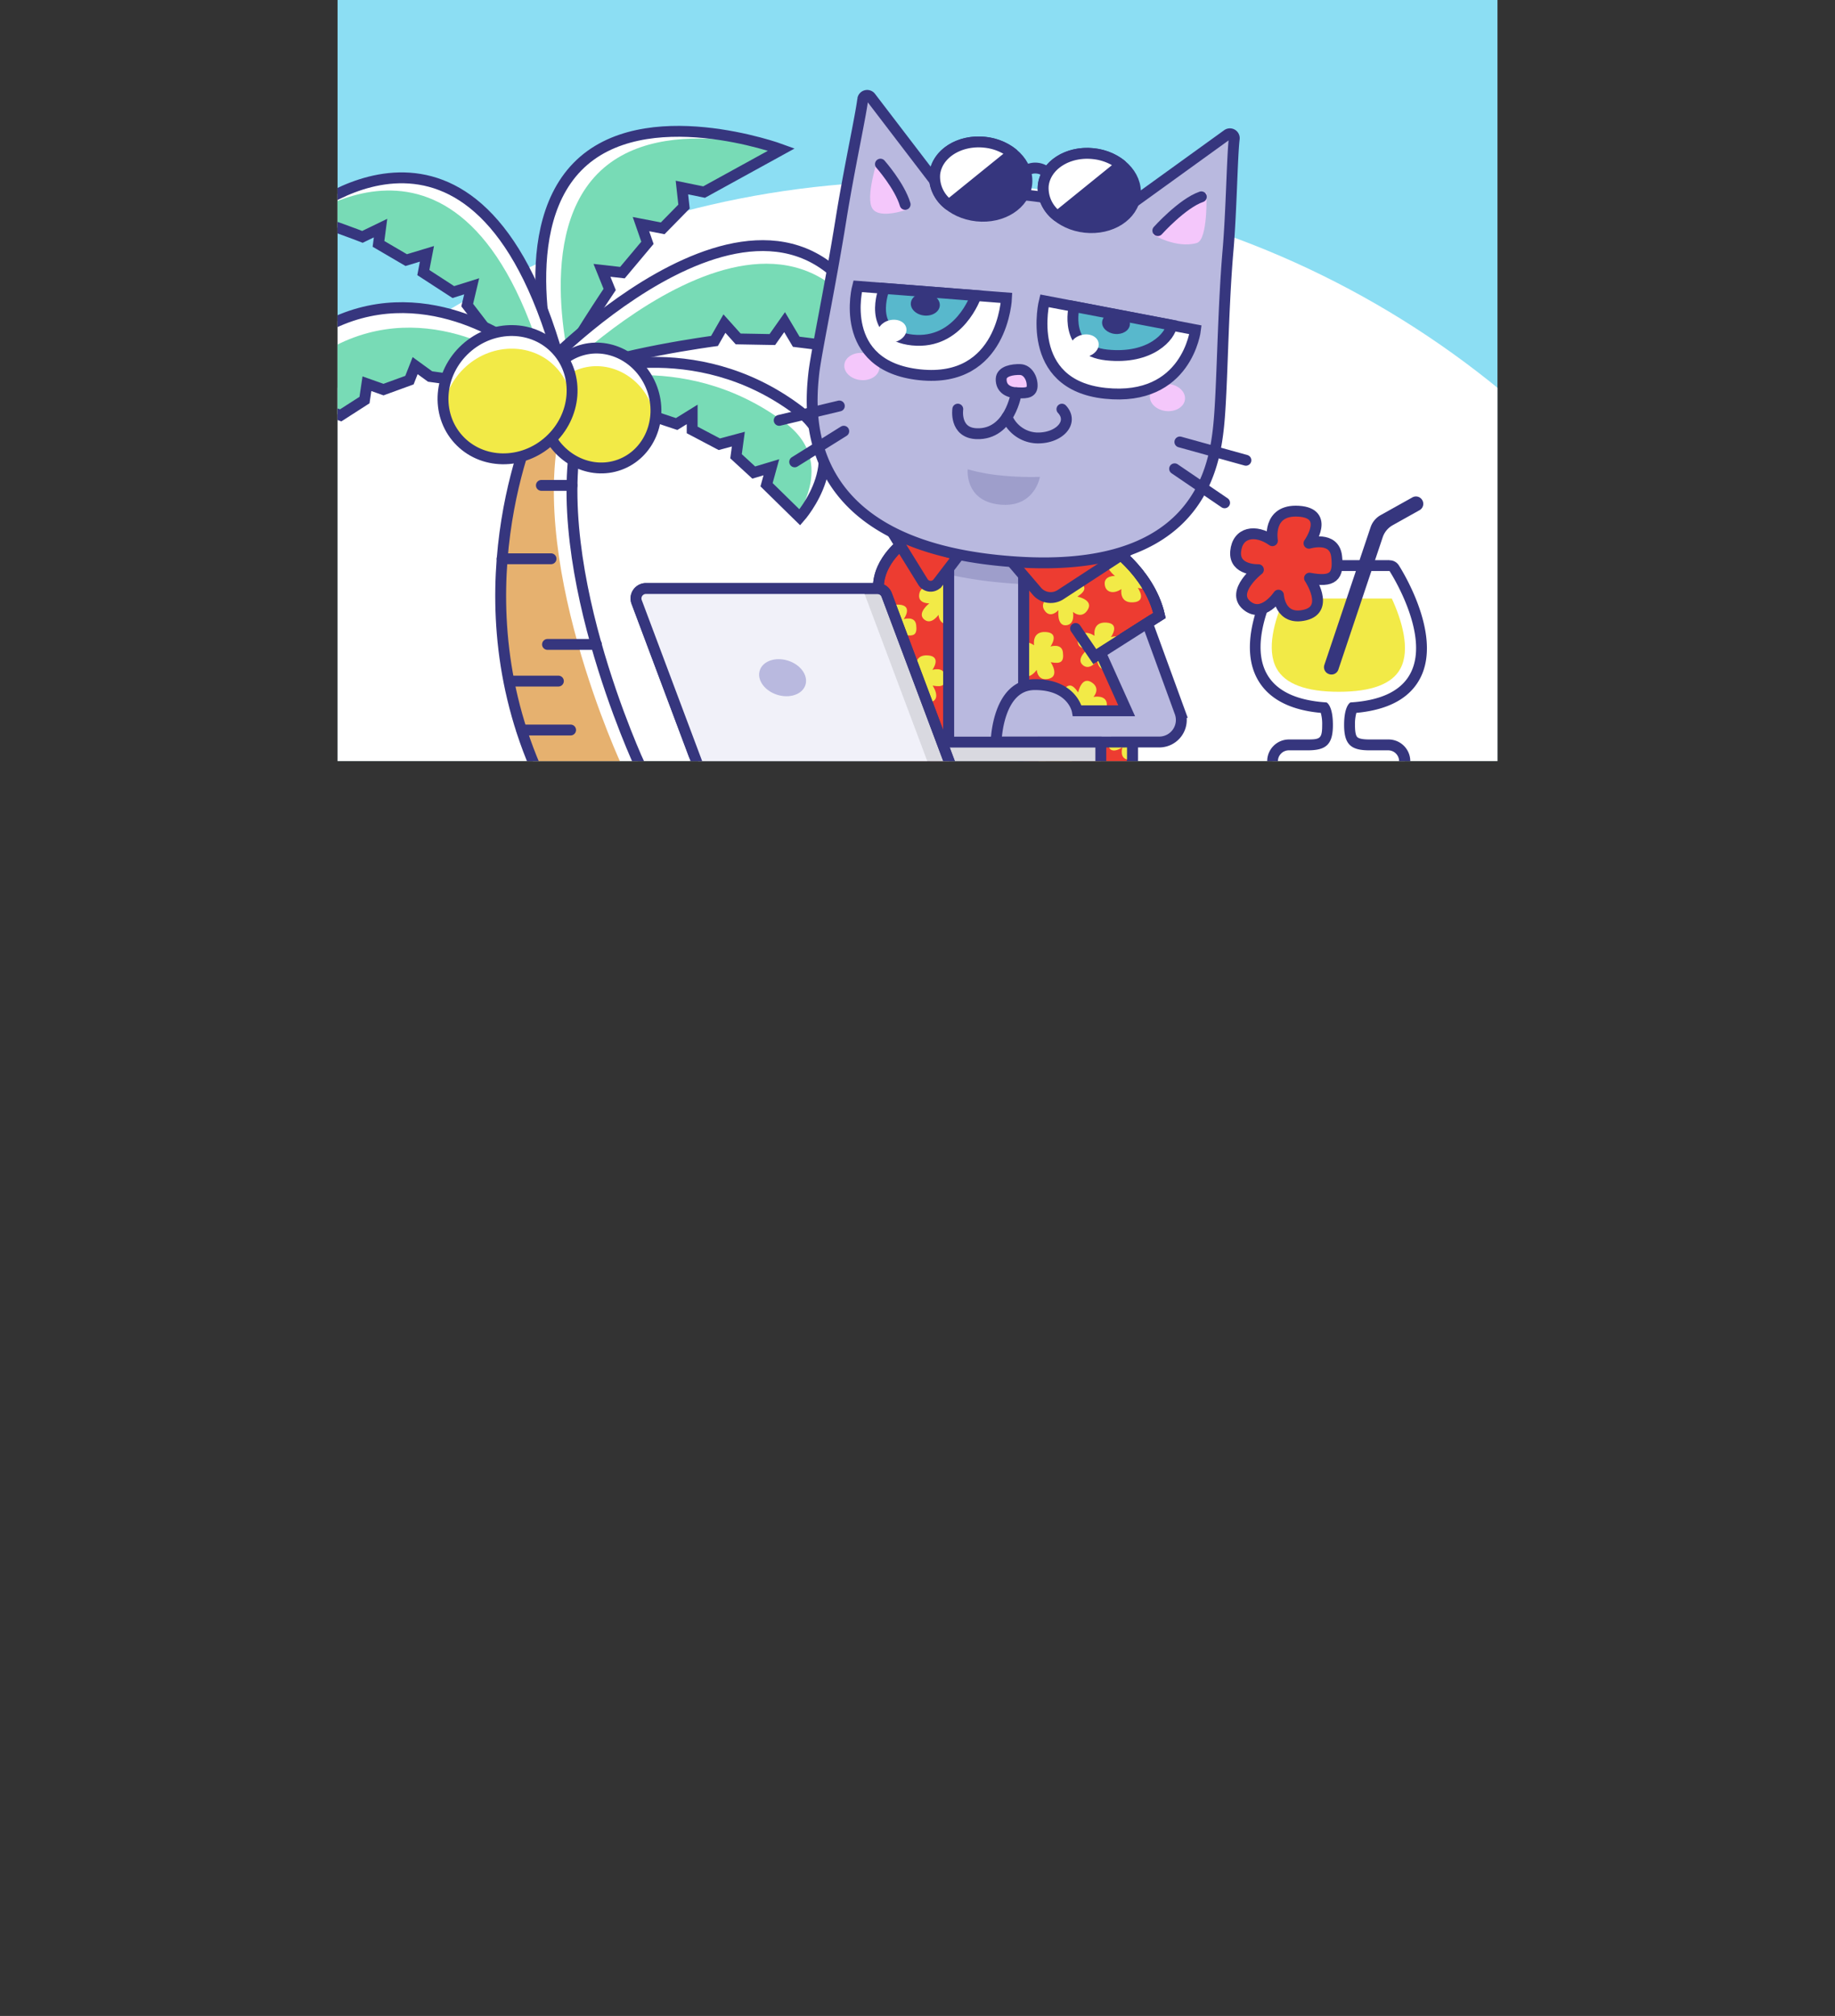
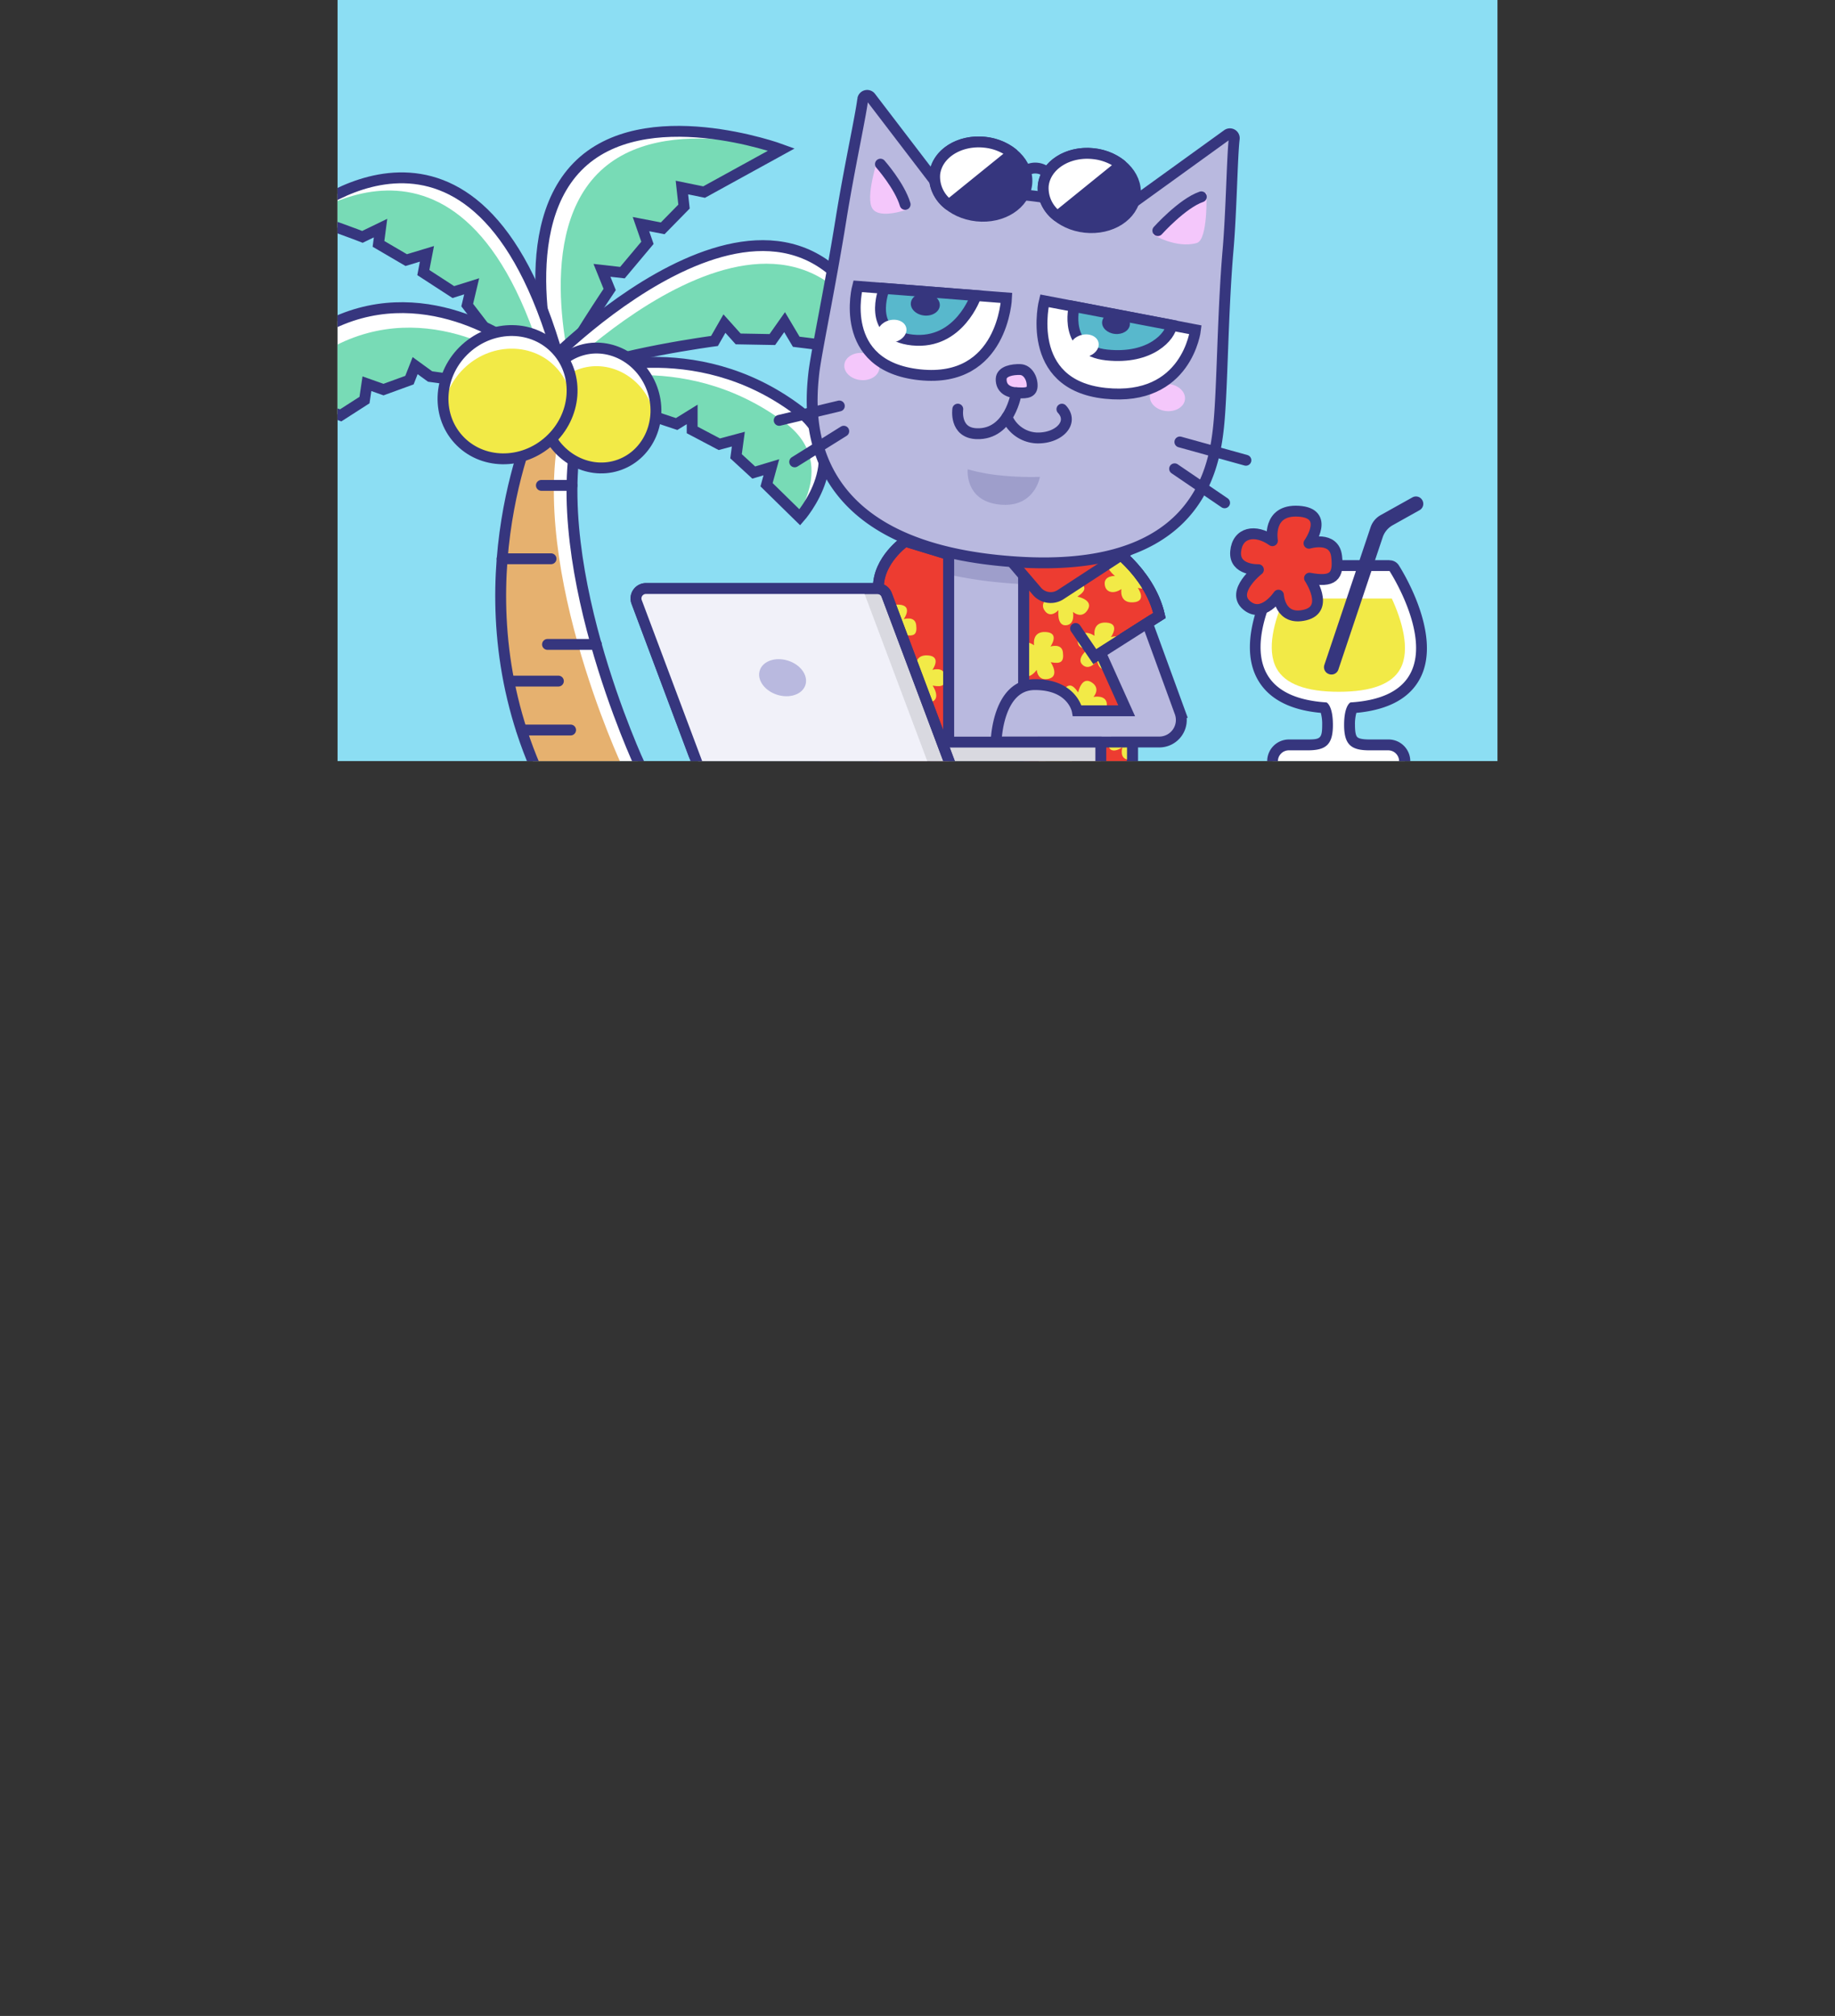
<svg xmlns="http://www.w3.org/2000/svg" viewBox="0 0 506.25 556.25">
  <rect x="0" y="0" width="506.25" height="556.25" fill="#333333" stroke="none" />
  <defs>
    <style>.cls-1,.cls-10,.cls-29,.cls-31{fill:none;}.cls-2{clip-path:url(#clip-path);}.cls-3{fill:#8cdef3;}.cls-33,.cls-37,.cls-4{fill:#fff;}.cls-22,.cls-36,.cls-5{fill:#36367e;}.cls-6{fill:#f2ea47;}.cls-23,.cls-7{fill:#ed3c31;}.cls-10,.cls-11,.cls-20,.cls-23,.cls-26,.cls-29,.cls-31,.cls-33,.cls-34,.cls-35,.cls-36,.cls-37,.cls-7{stroke:#36367e;stroke-width:3px;}.cls-10,.cls-11,.cls-20,.cls-23,.cls-26,.cls-29,.cls-33,.cls-34,.cls-35,.cls-36,.cls-37,.cls-7{stroke-linecap:round;}.cls-26,.cls-29,.cls-37,.cls-7{stroke-linejoin:round;}.cls-8{clip-path:url(#clip-path-3);}.cls-9{fill:#e6b16f;}.cls-10,.cls-11,.cls-20,.cls-23,.cls-31,.cls-33,.cls-34,.cls-35,.cls-36{stroke-miterlimit:10;}.cls-11{fill:#f48953;}.cls-12{clip-path:url(#clip-path-4);}.cls-13{fill:#78dbb6;}.cls-14{clip-path:url(#clip-path-5);}.cls-15{clip-path:url(#clip-path-6);}.cls-16{clip-path:url(#clip-path-7);}.cls-17{clip-path:url(#clip-path-8);}.cls-18{clip-path:url(#clip-path-9);}.cls-19{clip-path:url(#clip-path-10);}.cls-20,.cls-30{fill:#b9b9df;}.cls-21{clip-path:url(#clip-path-11);}.cls-22{opacity:0.2;}.cls-24{clip-path:url(#clip-path-12);}.cls-25{clip-path:url(#clip-path-13);}.cls-26{fill:#d9d9e0;}.cls-27{clip-path:url(#clip-path-14);}.cls-28{fill:#f1f1f9;}.cls-32,.cls-35{fill:#f4c7fb;}.cls-34{fill:#58b8cc;}</style>
    <clipPath id="clip-path" transform="translate(93.13)">
      <rect class="cls-1" width="320" height="210" />
    </clipPath>
    <clipPath id="clip-path-3" transform="translate(93.13)">
      <path class="cls-1" d="M54.51,211.56H83.57S55.93,152.6,67.5,114H55.16S32.74,160.54,54.51,211.56Z" />
    </clipPath>
    <clipPath id="clip-path-4" transform="translate(93.13)">
      <path class="cls-1" d="M60,104.39S47.86,64.74,66.17,46s56.29-4.74,56.29-4.74L101.12,53,95,51.75,95.58,57,89.7,63l-6-1.16L85.49,67l-6.9,8.23-5.65-.64,2.13,5.28S64.67,95.34,60,104.39Z" />
    </clipPath>
    <clipPath id="clip-path-5" transform="translate(93.13)">
      <path class="cls-1" d="M65.82,103.08c10.13-5.26,38.17-9,38.17-9l2.74-4.79,3.79,4.23,9.43.17,3.38-4.8,3.21,5.41,8,1,3.64-4.15,2.13,5.24,10.78,2.35C128,28.28,58.2,100.08,58.2,100.08Z" />
    </clipPath>
    <clipPath id="clip-path-6" transform="translate(93.13)">
      <path class="cls-1" d="M75.92,111.14,93.55,117l4.28-2.65,0,4.28,7.49,3.95,5.25-1.41-.64,4.72,4.89,4.5,4.86-1.46-1.33,4.82,9.18,9s15.51-17.57-.56-29.62c-28.74-21.55-59.71-10.12-59.71-10.12Z" />
    </clipPath>
    <clipPath id="clip-path-7" transform="translate(93.13)">
      <path class="cls-1" d="M-9.94,59.84S38.2,18.05,61,99.1l-9.42,5.68L35.77,84.18,37,79l-5.06,1.59-8.28-5.38,1-5.17-5.72,1.73-7.65-4.48.57-4.35-5,2.42S-4.7,60.81-9.94,59.84Z" />
    </clipPath>
    <clipPath id="clip-path-8" transform="translate(93.13)">
      <path class="cls-1" d="M-12.81,124.48s-12.77-25.57,14-36.38S52,97.23,52,97.23l-5.28,9.57-21.19-2.91-4.13-3-1.57,4-7.16,2.61L8.1,105.88l-.67,4.51L.86,114.61-3.54,113l-.54,4.55Z" />
    </clipPath>
    <clipPath id="clip-path-9" transform="translate(93.13)">
      <ellipse class="cls-1" cx="72.1" cy="112.58" rx="15.61" ry="16.66" transform="translate(-34.16 31.45) rotate(-20)" />
    </clipPath>
    <clipPath id="clip-path-10" transform="translate(93.13)">
      <ellipse class="cls-1" cx="46.9" cy="108.9" rx="18.32" ry="17.17" transform="translate(-61.03 59.81) rotate(-42.24)" />
    </clipPath>
    <clipPath id="clip-path-11" transform="translate(93.13)">
      <polygon class="cls-1" points="163.48 146.38 163.48 211.6 195.34 211.6 195.34 147.32 163.48 146.38" />
    </clipPath>
    <clipPath id="clip-path-12" transform="translate(93.13)">
      <path class="cls-1" d="M226.75,169.81C223.88,157.34,212.1,150,212.1,150l-22.8,7V211.6h30V175.36l-.65-.4Z" />
    </clipPath>
    <clipPath id="clip-path-13" transform="translate(93.13)">
      <path class="cls-1" d="M168.57,153V211.6H149.2V162.09c0-7.64,7.4-12.75,7.4-12.75Z" />
    </clipPath>
    <clipPath id="clip-path-14" transform="translate(93.13)">
      <path class="cls-1" d="M103.37,211.6h65.92L151.5,164.17a2.73,2.73,0,0,0-2.56-1.78H85.07a2.74,2.74,0,0,0-2.56,3.7l15.74,42A5.46,5.46,0,0,0,103.37,211.6Z" />
    </clipPath>
  </defs>
  <g id="レイヤー_2" data-name="レイヤー 2">
    <g id="illust">
      <g class="cls-2">
        <rect class="cls-3" x="93.13" width="320" height="210" />
        <g class="cls-2">
-           <circle class="cls-4" cx="253.12" cy="303.13" r="253.12" />
-         </g>
+           </g>
        <path class="cls-4" d="M259.43,211.58a1.5,1.5,0,0,1-1.5-1.5,4.54,4.54,0,0,1,4.53-4.54h5.17c4.43,0,5.51-1.08,5.51-5.5,0-3.11-.6-4.35-.88-4.76-8.84-.67-14.69-3.72-17.4-9.07-5.77-11.37,5.15-28.72,5.62-29.46a1.49,1.49,0,0,1,1.26-.69h28.48a1.52,1.52,0,0,1,1.26.68c.48.74,11.67,18.17,5.95,29.54-2.68,5.32-8.52,8.35-17.36,9-.28.42-.88,1.66-.88,4.76,0,4.42,1.08,5.5,5.51,5.5h5.17a4.55,4.55,0,0,1,4.54,4.54,1.5,1.5,0,0,1-1.5,1.5Z" transform="translate(93.13)" />
        <path class="cls-5" d="M290.22,157.56s22.25,34.21-10.78,36.26c-.15.08-1.75,1-1.75,6.22,0,5.47,1.95,7,7,7h5.17a3,3,0,0,1,3,3H259.43a3,3,0,0,1,3-3h5.17c5.06,0,7-1.53,7-7s-1.76-6.22-1.76-6.22h0c-32.91-2.13-11.14-36.26-11.14-36.26h28.48m0-3H261.74a3,3,0,0,0-2.53,1.39c-.48.76-11.84,18.82-5.69,30.94,2.87,5.66,8.83,9,17.74,9.81a11.64,11.64,0,0,1,.38,3.34c0,3.73-.56,4-4,4h-5.17a6,6,0,0,0-6,6,3,3,0,0,0,3,3h33.48a3,3,0,0,0,3-3,6,6,0,0,0-6-6H284.7c-2.21,0-3-.33-3.33-.62s-.68-1-.68-3.38a11.76,11.76,0,0,1,.38-3.34c8.91-.83,14.86-4.1,17.7-9.74,6.1-12.14-5.54-30.27-6-31a3,3,0,0,0-2.52-1.36Z" transform="translate(93.13)" />
        <path class="cls-6" d="M261.16,165.15c-2.64,5.92-5,14-2.11,19.28,2.35,4.28,8.12,6.45,17.16,6.45s14.73-2.15,17-6.38c2.85-5.25.38-13.41-2.36-19.35Z" transform="translate(93.13)" />
        <path class="cls-7" d="M257.91,149.2s-1.58-8.69,7.23-8.14S268,149.9,268,149.9s6.93-2.14,7.62,3.57-1.07,7.26-7.47,6.06c0,0,5.73,8.5-1.25,10.17s-7.32-5.48-7.32-5.48-4.35,6.59-8.8,2.79,3.27-9.82,3.27-9.82-6.74.3-6.28-5S253.18,145.86,257.91,149.2Z" transform="translate(93.13)" />
        <path class="cls-5" d="M273.53,186h0a2,2,0,0,1-1.28-2.56L285,145.47a6,6,0,0,1,2.76-3.33l8.76-4.89a2,2,0,0,1,2.75.78h0a2,2,0,0,1-.78,2.75l-7.38,4.13a6,6,0,0,0-2.77,3.33l-12.22,36.47A2,2,0,0,1,273.53,186Z" transform="translate(93.13)" />
        <path class="cls-4" d="M54.51,211.56H83.57S55.93,152.6,67.5,114H55.16S32.74,160.54,54.51,211.56Z" transform="translate(93.13)" />
        <g class="cls-8">
          <path class="cls-9" d="M49.51,211.56H78.57S50.93,152.6,62.5,114H50.16S27.74,160.54,49.51,211.56Z" transform="translate(93.13)" />
        </g>
        <path class="cls-10" d="M54.51,211.56H83.57S55.93,152.6,67.5,114H55.16S32.74,160.54,54.51,211.56Z" transform="translate(93.13)" />
        <line class="cls-11" x1="143.92" y1="201.43" x2="157.42" y2="201.43" />
        <line class="cls-11" x1="140.55" y1="187.93" x2="154.05" y2="187.93" />
        <line class="cls-11" x1="151.05" y1="177.81" x2="164.55" y2="177.81" />
        <line class="cls-11" x1="138.52" y1="154.18" x2="152.02" y2="154.18" />
        <line class="cls-11" x1="149.36" y1="133.93" x2="157.8" y2="133.93" />
        <path class="cls-4" d="M60,104.39S47.86,64.74,66.17,46s56.29-4.74,56.29-4.74L101.12,53,95,51.75,95.58,57,89.7,63l-6-1.16L85.49,67l-6.9,8.23-5.65-.64,2.13,5.28S64.67,95.34,60,104.39Z" transform="translate(93.13)" />
        <g class="cls-12">
          <path class="cls-13" d="M65.53,106.39S53.36,66.74,71.67,48,128,43.23,128,43.23L106.62,55l-6.13-1.28.59,5.24L95.2,65l-6-1.16L91,69l-6.9,8.23-5.65-.64,2.13,5.28S70.17,97.34,65.53,106.39Z" transform="translate(93.13)" />
        </g>
        <path class="cls-10" d="M60,104.39S47.86,64.74,66.17,46s56.29-4.74,56.29-4.74L101.12,53,95,51.75,95.58,57,89.7,63l-6-1.16L85.49,67l-6.9,8.23-5.65-.64,2.13,5.28S64.67,95.34,60,104.39Z" transform="translate(93.13)" />
        <path class="cls-4" d="M65.82,103.08c10.13-5.26,38.17-9,38.17-9l2.74-4.79,3.79,4.23,9.43.17,3.38-4.8,3.21,5.41,8,1,3.64-4.15,2.13,5.24,10.78,2.35C128,28.28,58.2,100.08,58.2,100.08Z" transform="translate(93.13)" />
        <g class="cls-14">
          <path class="cls-13" d="M66.82,108.08c10.13-5.26,38.17-9,38.17-9l2.74-4.79,3.79,4.23,9.43.17,3.38-4.8,3.21,5.41,8,1,3.64-4.15,2.13,5.24,10.78,2.35C129,33.28,59.2,105.08,59.2,105.08Z" transform="translate(93.13)" />
        </g>
        <path class="cls-10" d="M65.82,103.08c10.13-5.26,38.17-9,38.17-9l2.74-4.79,3.79,4.23,9.43.17,3.38-4.8,3.21,5.41,8,1,3.64-4.15,2.13,5.24,10.78,2.35C128,28.28,58.2,100.08,58.2,100.08Z" transform="translate(93.13)" />
        <path class="cls-4" d="M75.92,111.14,93.55,117l4.28-2.65,0,4.28,7.49,3.95,5.25-1.41-.64,4.72,4.89,4.5,4.86-1.46-1.33,4.82,9.18,9s15.51-17.57-.56-29.62c-28.74-21.55-59.71-10.12-59.71-10.12Z" transform="translate(93.13)" />
        <g class="cls-15">
          <path class="cls-13" d="M72.42,114.64l17.63,5.88,4.28-2.65,0,4.28,7.49,3.95,5.25-1.41-.64,4.72,4.89,4.5,4.86-1.46-1.33,4.82,9.18,9s15.51-17.57-.56-29.62c-28.74-21.55-59.71-10.12-59.71-10.12Z" transform="translate(93.13)" />
        </g>
        <path class="cls-10" d="M75.92,111.14,93.55,117l4.28-2.65,0,4.28,7.49,3.95,5.25-1.41-.64,4.72,4.89,4.5,4.86-1.46-1.33,4.82,9.18,9s15.51-17.57-.56-29.62c-28.74-21.55-59.71-10.12-59.71-10.12Z" transform="translate(93.13)" />
        <path class="cls-4" d="M-9.94,59.84S38.2,18.05,61,99.1l-9.42,5.68L35.77,84.18,37,79l-5.06,1.59-8.28-5.38,1-5.17-5.72,1.73-7.65-4.48.57-4.35-5,2.42S-4.7,60.81-9.94,59.84Z" transform="translate(93.13)" />
        <g class="cls-16">
          <path class="cls-13" d="M-13.44,63.34s48.14-41.79,71,39.26l-9.42,5.68L32.27,87.68l1.22-5.22-5.06,1.59-8.28-5.38,1-5.17-5.72,1.73L7.73,70.75,8.3,66.4l-5,2.42S-8.2,64.31-13.44,63.34Z" transform="translate(93.13)" />
        </g>
        <path class="cls-10" d="M-9.94,59.84S38.2,18.05,61,99.1l-9.42,5.68L35.77,84.18,37,79l-5.06,1.59-8.28-5.38,1-5.17-5.72,1.73-7.65-4.48.57-4.35-5,2.42S-4.7,60.81-9.94,59.84Z" transform="translate(93.13)" />
        <path class="cls-4" d="M-12.81,124.48s-12.77-25.57,14-36.38S52,97.23,52,97.23l-5.28,9.57-21.19-2.91-4.13-3-1.57,4-7.16,2.61L8.1,105.88l-.67,4.51L.86,114.61-3.54,113l-.54,4.55Z" transform="translate(93.13)" />
        <g class="cls-17">
          <path class="cls-13" d="M-10.81,130s-12.77-25.57,14-36.38S54,102.73,54,102.73l-5.28,9.57-21.19-2.91-4.13-3-1.57,4-7.16,2.61-4.59-1.71-.67,4.51-6.57,4.22-4.4-1.61-.54,4.55Z" transform="translate(93.13)" />
        </g>
        <path class="cls-10" d="M-12.81,124.48s-12.77-25.57,14-36.38S52,97.23,52,97.23l-5.28,9.57-21.19-2.91-4.13-3-1.57,4-7.16,2.61L8.1,105.88l-.67,4.51L.86,114.61-3.54,113l-.54,4.55Z" transform="translate(93.13)" />
        <ellipse class="cls-4" cx="72.1" cy="112.58" rx="15.61" ry="16.66" transform="translate(58.97 31.45) rotate(-20)" />
        <g class="cls-18">
          <ellipse class="cls-6" cx="72.1" cy="117.58" rx="15.61" ry="16.66" transform="translate(57.26 31.75) rotate(-20)" />
        </g>
        <ellipse class="cls-10" cx="72.1" cy="112.58" rx="15.61" ry="16.66" transform="translate(58.97 31.45) rotate(-20)" />
        <ellipse class="cls-4" cx="46.9" cy="108.9" rx="18.32" ry="17.17" transform="translate(32.1 59.81) rotate(-42.24)" />
        <g class="cls-19">
          <ellipse class="cls-6" cx="46.9" cy="113.9" rx="18.32" ry="17.17" transform="translate(28.74 61.11) rotate(-42.24)" />
        </g>
        <ellipse class="cls-10" cx="46.9" cy="108.9" rx="18.32" ry="17.17" transform="translate(32.1 59.81) rotate(-42.24)" />
        <polygon class="cls-20" points="256.6 146.38 256.6 211.6 288.46 211.6 288.46 147.32 256.6 146.38" />
        <g class="cls-21">
          <path class="cls-22" d="M245,43.16a1.21,1.21,0,0,1,1.93,1.12c-.59,4.79-.78,20-1.72,30.85-1.49,17.26-1.55,38.61-2.6,48.57-1.36,13-6.86,42.6-61.25,36.89s-51.57-40.73-50.45-51.35c.56-5.42,4.48-23.69,7.54-42.79,2.22-13.82,5.33-27.87,6-33.09a1.22,1.22,0,0,1,2.13-.62l19.78,25.88a2.46,2.46,0,0,0,2,.94l10.82-.16a91.62,91.62,0,0,1,24,2.86l10.27,2.64a2.4,2.4,0,0,0,2.08-.46Z" transform="translate(93.13)" />
        </g>
        <path class="cls-23" d="M168.57,153V211.6H149.2V162.09c0-7.64,7.4-12.75,7.4-12.75Z" transform="translate(93.13)" />
        <path class="cls-23" d="M226.75,169.81C223.88,157.34,212.1,150,212.1,150l-22.8,7V211.6h30V175.36l-.65-.4Z" transform="translate(93.13)" />
        <g class="cls-24">
          <path class="cls-6" d="M216.25,162.54s-.71,3.91,3.25,3.66,1.27-4,1.27-4,3.12,1,3.43-1.61-.48-3.26-3.36-2.72c0,0,2.58-3.83-.56-4.58s-3.29,2.46-3.29,2.46-2-3-4-1.25,1.48,4.42,1.48,4.42-3-.13-2.83,2.25S214.12,164,216.25,162.54Z" transform="translate(93.13)" />
          <path class="cls-6" d="M197.58,164.58s-3.27-2.26-.29-4.89,3.72,1.92,3.72,1.92,1.52-2.89,3.56-1.29,2,2.65-.46,4.3c0,0,4.53.88,2.85,3.63s-4.08.59-4.08.59.71,3.48-1.91,3.69-2.09-4.17-2.09-4.17-2,2.24-3.58.41S195,165,197.58,164.58Z" transform="translate(93.13)" />
          <path class="cls-6" d="M208.84,175.45s-.72-3.91,3.25-3.66,1.27,4,1.27,4,3.12-1,3.43,1.61-.48,3.26-3.36,2.72c0,0,2.58,3.83-.56,4.58s-3.3-2.47-3.3-2.47-2,3-4,1.26,1.47-4.42,1.47-4.42-3,.13-2.82-2.25S206.71,174,208.84,175.45Z" transform="translate(93.13)" />
          <path class="cls-6" d="M192.16,178.05s-.72-3.91,3.25-3.66,1.27,4,1.27,4,3.12-1,3.43,1.6-.48,3.27-3.36,2.73c0,0,2.58,3.83-.56,4.58s-3.3-2.47-3.3-2.47-2,3-4,1.25,1.47-4.41,1.47-4.41-3,.13-2.82-2.25S190,176.55,192.16,178.05Z" transform="translate(93.13)" />
          <path class="cls-6" d="M216.19,201.67s-3.91-.71-3.66,3.25,4,1.27,4,1.27-1,3.12,1.6,3.43,3.27-.48,2.73-3.36c0,0,3.82,2.58,4.58-.56s-2.47-3.29-2.47-3.29,3-2,1.25-4-4.42,1.48-4.42,1.48.14-3-2.24-2.83S214.69,199.54,216.19,201.67Z" transform="translate(93.13)" />
          <path class="cls-6" d="M195,210.05s-3.91.72-3.66-3.25,4-1.27,4-1.27-1-3.12,1.6-3.43,3.27.48,2.73,3.36c0,0,3.82-2.58,4.58.56s-2.47,3.3-2.47,3.3,3,2,1.25,4-4.42-1.48-4.42-1.48.14,3-2.24,2.83S193.54,212.18,195,210.05Z" transform="translate(93.13)" />
          <path class="cls-6" d="M204.28,197.6s-2.26,3.27-4.88.29,1.91-3.71,1.91-3.71-2.89-1.52-1.29-3.56,2.65-2,4.3.45c0,0,.89-4.53,3.64-2.84s.58,4.07.58,4.07,3.48-.71,3.69,1.92-4.17,2.08-4.17,2.08,2.24,2,.41,3.58S204.73,200.17,204.28,197.6Z" transform="translate(93.13)" />
        </g>
        <g class="cls-25">
          <path class="cls-6" d="M159.58,184.5s-.71-3.91,3.25-3.66,1.28,4,1.28,4,3.12-1,3.43,1.6-.49,3.27-3.37,2.73c0,0,2.58,3.82-.56,4.57s-3.29-2.46-3.29-2.46-2,3-4,1.25,1.47-4.42,1.47-4.42-3,.14-2.82-2.24S157.45,183,159.58,184.5Z" transform="translate(93.13)" />
          <path class="cls-6" d="M151.68,170.5s-.71-3.91,3.25-3.66,1.27,4,1.27,4,3.12-1,3.43,1.61-.48,3.26-3.36,2.72c0,0,2.58,3.83-.56,4.58s-3.29-2.47-3.29-2.47-2,3-4,1.26,1.48-4.42,1.48-4.42-3,.13-2.83-2.25S149.55,169,151.68,170.5Z" transform="translate(93.13)" />
-           <path class="cls-6" d="M165.05,162.86s-.71-3.91,3.25-3.66,1.28,4,1.28,4,3.11-1,3.43,1.6-.49,3.27-3.37,2.73c0,0,2.58,3.83-.56,4.58s-3.29-2.47-3.29-2.47-2,3-4,1.25,1.47-4.41,1.47-4.41-3,.13-2.82-2.25S162.92,161.36,165.05,162.86Z" transform="translate(93.13)" />
        </g>
        <path class="cls-10" d="M168.57,153V211.6H149.2V162.09c0-7.64,7.4-12.75,7.4-12.75Z" transform="translate(93.13)" />
        <path class="cls-10" d="M226.75,169.81C223.88,157.34,212.1,150,212.1,150l-22.8,7V211.6h30V175.36l-.65-.4Z" transform="translate(93.13)" />
        <path class="cls-10" d="M212.1,150s11.78,7.38,14.65,19.85l-17.83,11.35-5.31-7.79" transform="translate(93.13)" />
        <path class="cls-20" d="M181.68,204.77s.28-15.87,10.69-15.87,11.7,7.23,11.7,7.23H217.7l-7.2-16,12.91-8.22,9,24.67a6.08,6.08,0,0,1-5.71,8.16Z" transform="translate(93.13)" />
        <rect class="cls-26" x="226.24" y="204.77" width="77.46" height="6.83" />
        <path class="cls-26" d="M103.37,211.6h65.92L151.5,164.17a2.73,2.73,0,0,0-2.56-1.78H85.07a2.74,2.74,0,0,0-2.56,3.7l15.74,42A5.46,5.46,0,0,0,103.37,211.6Z" transform="translate(93.13)" />
        <g class="cls-27">
          <path class="cls-28" d="M93.58,211.6h69.71L145.5,164.17a2.73,2.73,0,0,0-2.56-1.78H79.07a2.74,2.74,0,0,0-2.56,3.7Z" transform="translate(93.13)" />
        </g>
        <path class="cls-29" d="M99.58,211.6h69.71L151.5,164.17a2.73,2.73,0,0,0-2.56-1.78H85.07a2.74,2.74,0,0,0-2.56,3.7Z" transform="translate(93.13)" />
        <ellipse class="cls-30" cx="122.78" cy="187" rx="4.94" ry="6.61" transform="translate(0.65 247.9) rotate(-72.51)" />
        <path class="cls-23" d="M186.11,155.13l6.82,8a5,5,0,0,0,6.54.94l18.66-12.18Z" transform="translate(93.13)" />
-         <path class="cls-23" d="M171.33,153.29l-5.72,7.49a2.5,2.5,0,0,1-4.11-.2l-8.23-13.31Z" transform="translate(93.13)" />
        <path class="cls-31" d="M188.73,49.15c.18-1.75,2.11-3,4.3-2.75s3.82,1.83,3.64,3.59" transform="translate(93.13)" />
        <path class="cls-20" d="M245.45,37.16a1.21,1.21,0,0,1,1.93,1.12c-.59,4.79-.78,20-1.72,30.85-1.49,17.26-1.55,38.61-2.6,48.57-1.36,13-6.86,42.6-61.25,36.89s-51.57-40.73-50.45-51.35c.56-5.42,4.48-23.69,7.54-42.79,2.22-13.82,5.33-27.87,6-33.09a1.22,1.22,0,0,1,2.13-.62l19.78,25.88a2.46,2.46,0,0,0,2,.94l10.82-.16a91.62,91.62,0,0,1,24,2.86l10.27,2.64a2.4,2.4,0,0,0,2.08-.46Z" transform="translate(93.13)" />
        <line class="cls-10" x1="214.97" y1="115.99" x2="231.56" y2="112.02" />
        <line class="cls-10" x1="219.24" y1="127.44" x2="232.78" y2="118.98" />
        <line class="cls-10" x1="325.51" y1="121.95" x2="343.73" y2="127" />
        <line class="cls-10" x1="324.06" y1="129.35" x2="337.85" y2="138.74" />
        <path class="cls-32" d="M239.7,53.22c-6.48,2.22-14.77,11.5-14.77,11.5s6.4,3.93,12.09,2.34C240.22,66.17,239.7,53.22,239.7,53.22Z" transform="translate(93.13)" />
        <path class="cls-32" d="M149,44s6.54,7.41,8.41,13.72c0,0-7.77,2.92-9.83-.14S149,44,149,44Z" transform="translate(93.13)" />
        <path class="cls-22" d="M183.14,131.21a84.43,84.43,0,0,0,10.63.37s-1.44,8.66-11.14,7.64-8.78-9.73-8.78-9.73A52.29,52.29,0,0,0,183.14,131.21Z" transform="translate(93.13)" />
        <ellipse class="cls-32" cx="144.65" cy="101.14" rx="3.75" ry="4.86" transform="translate(122.07 234.42) rotate(-84)" />
        <ellipse class="cls-32" cx="228.96" cy="109.69" rx="3.75" ry="4.86" transform="translate(189.06 325.93) rotate(-84)" />
        <path class="cls-33" d="M195,83l41.69,8s-2.31,19.9-24.9,17.53S195,83,195,83Z" transform="translate(93.13)" />
        <path class="cls-34" d="M203.23,84.58s-3.14,12.1,9,13.37,17.57-5.26,17.88-8.24Z" transform="translate(93.13)" />
        <ellipse class="cls-5" cx="214.77" cy="89.19" rx="2.97" ry="3.85" transform="translate(196.74 293.46) rotate(-84)" />
        <ellipse class="cls-4" cx="206.03" cy="95.42" rx="4.01" ry="3.09" transform="translate(76.16 52.68) rotate(-14)" />
        <path class="cls-33" d="M143.48,79l41.08,3.2s-.92,23.63-23.94,21.21S143.48,79,143.48,79Z" transform="translate(93.13)" />
        <path class="cls-34" d="M176.14,81.56s-4.57,13.62-17.56,12.26-7.75-14.23-7.75-14.23Z" transform="translate(93.13)" />
        <ellipse class="cls-5" cx="162.15" cy="83.98" rx="3.09" ry="4.01" transform="translate(154.81 236.47) rotate(-84)" />
        <ellipse class="cls-4" cx="153" cy="91.37" rx="4.01" ry="3.09" transform="translate(75.56 39.73) rotate(-14)" />
        <path class="cls-35" d="M238.3,54.31c-5.25,1.8-12,9.32-12,9.32" transform="translate(93.13)" />
        <path class="cls-35" d="M149.77,45.29s5.3,6,6.81,11.11" transform="translate(93.13)" />
        <path class="cls-35" d="M183.08,104.56c.08-2.17,3.17-2.66,5.24-2.59s3.38,2.4,3.31,4.57-2.34,1.9-4.37,1.83S183,107.33,183.08,104.56Z" transform="translate(93.13)" />
        <path class="cls-10" d="M187.26,108.37s-1.74,11.62-10.94,11.3c-6.2-.22-5.21-6.78-5.21-6.78" transform="translate(93.13)" />
        <path class="cls-10" d="M184.67,115.08a9.31,9.31,0,0,0,8.17,5.76c6.1.21,10.45-4.23,7-7.94" transform="translate(93.13)" />
        <ellipse class="cls-36" cx="177.44" cy="49.42" rx="10.22" ry="12.77" transform="translate(202.87 220.72) rotate(-84)" />
        <ellipse class="cls-36" cx="207.39" cy="52.56" rx="10.22" ry="12.77" transform="translate(226.56 253.32) rotate(-84)" />
        <path class="cls-37" d="M178.51,39.25c-7-.73-13.18,3.22-13.77,8.83a9.61,9.61,0,0,0,3.93,8.44l17.54-14.2A14.81,14.81,0,0,0,178.51,39.25Z" transform="translate(93.13)" />
        <path class="cls-37" d="M208.46,42.4c-7-.74-13.18,3.22-13.77,8.83a9.58,9.58,0,0,0,3.93,8.43l17.54-14.2A14.88,14.88,0,0,0,208.46,42.4Z" transform="translate(93.13)" />
      </g>
    </g>
  </g>
</svg>